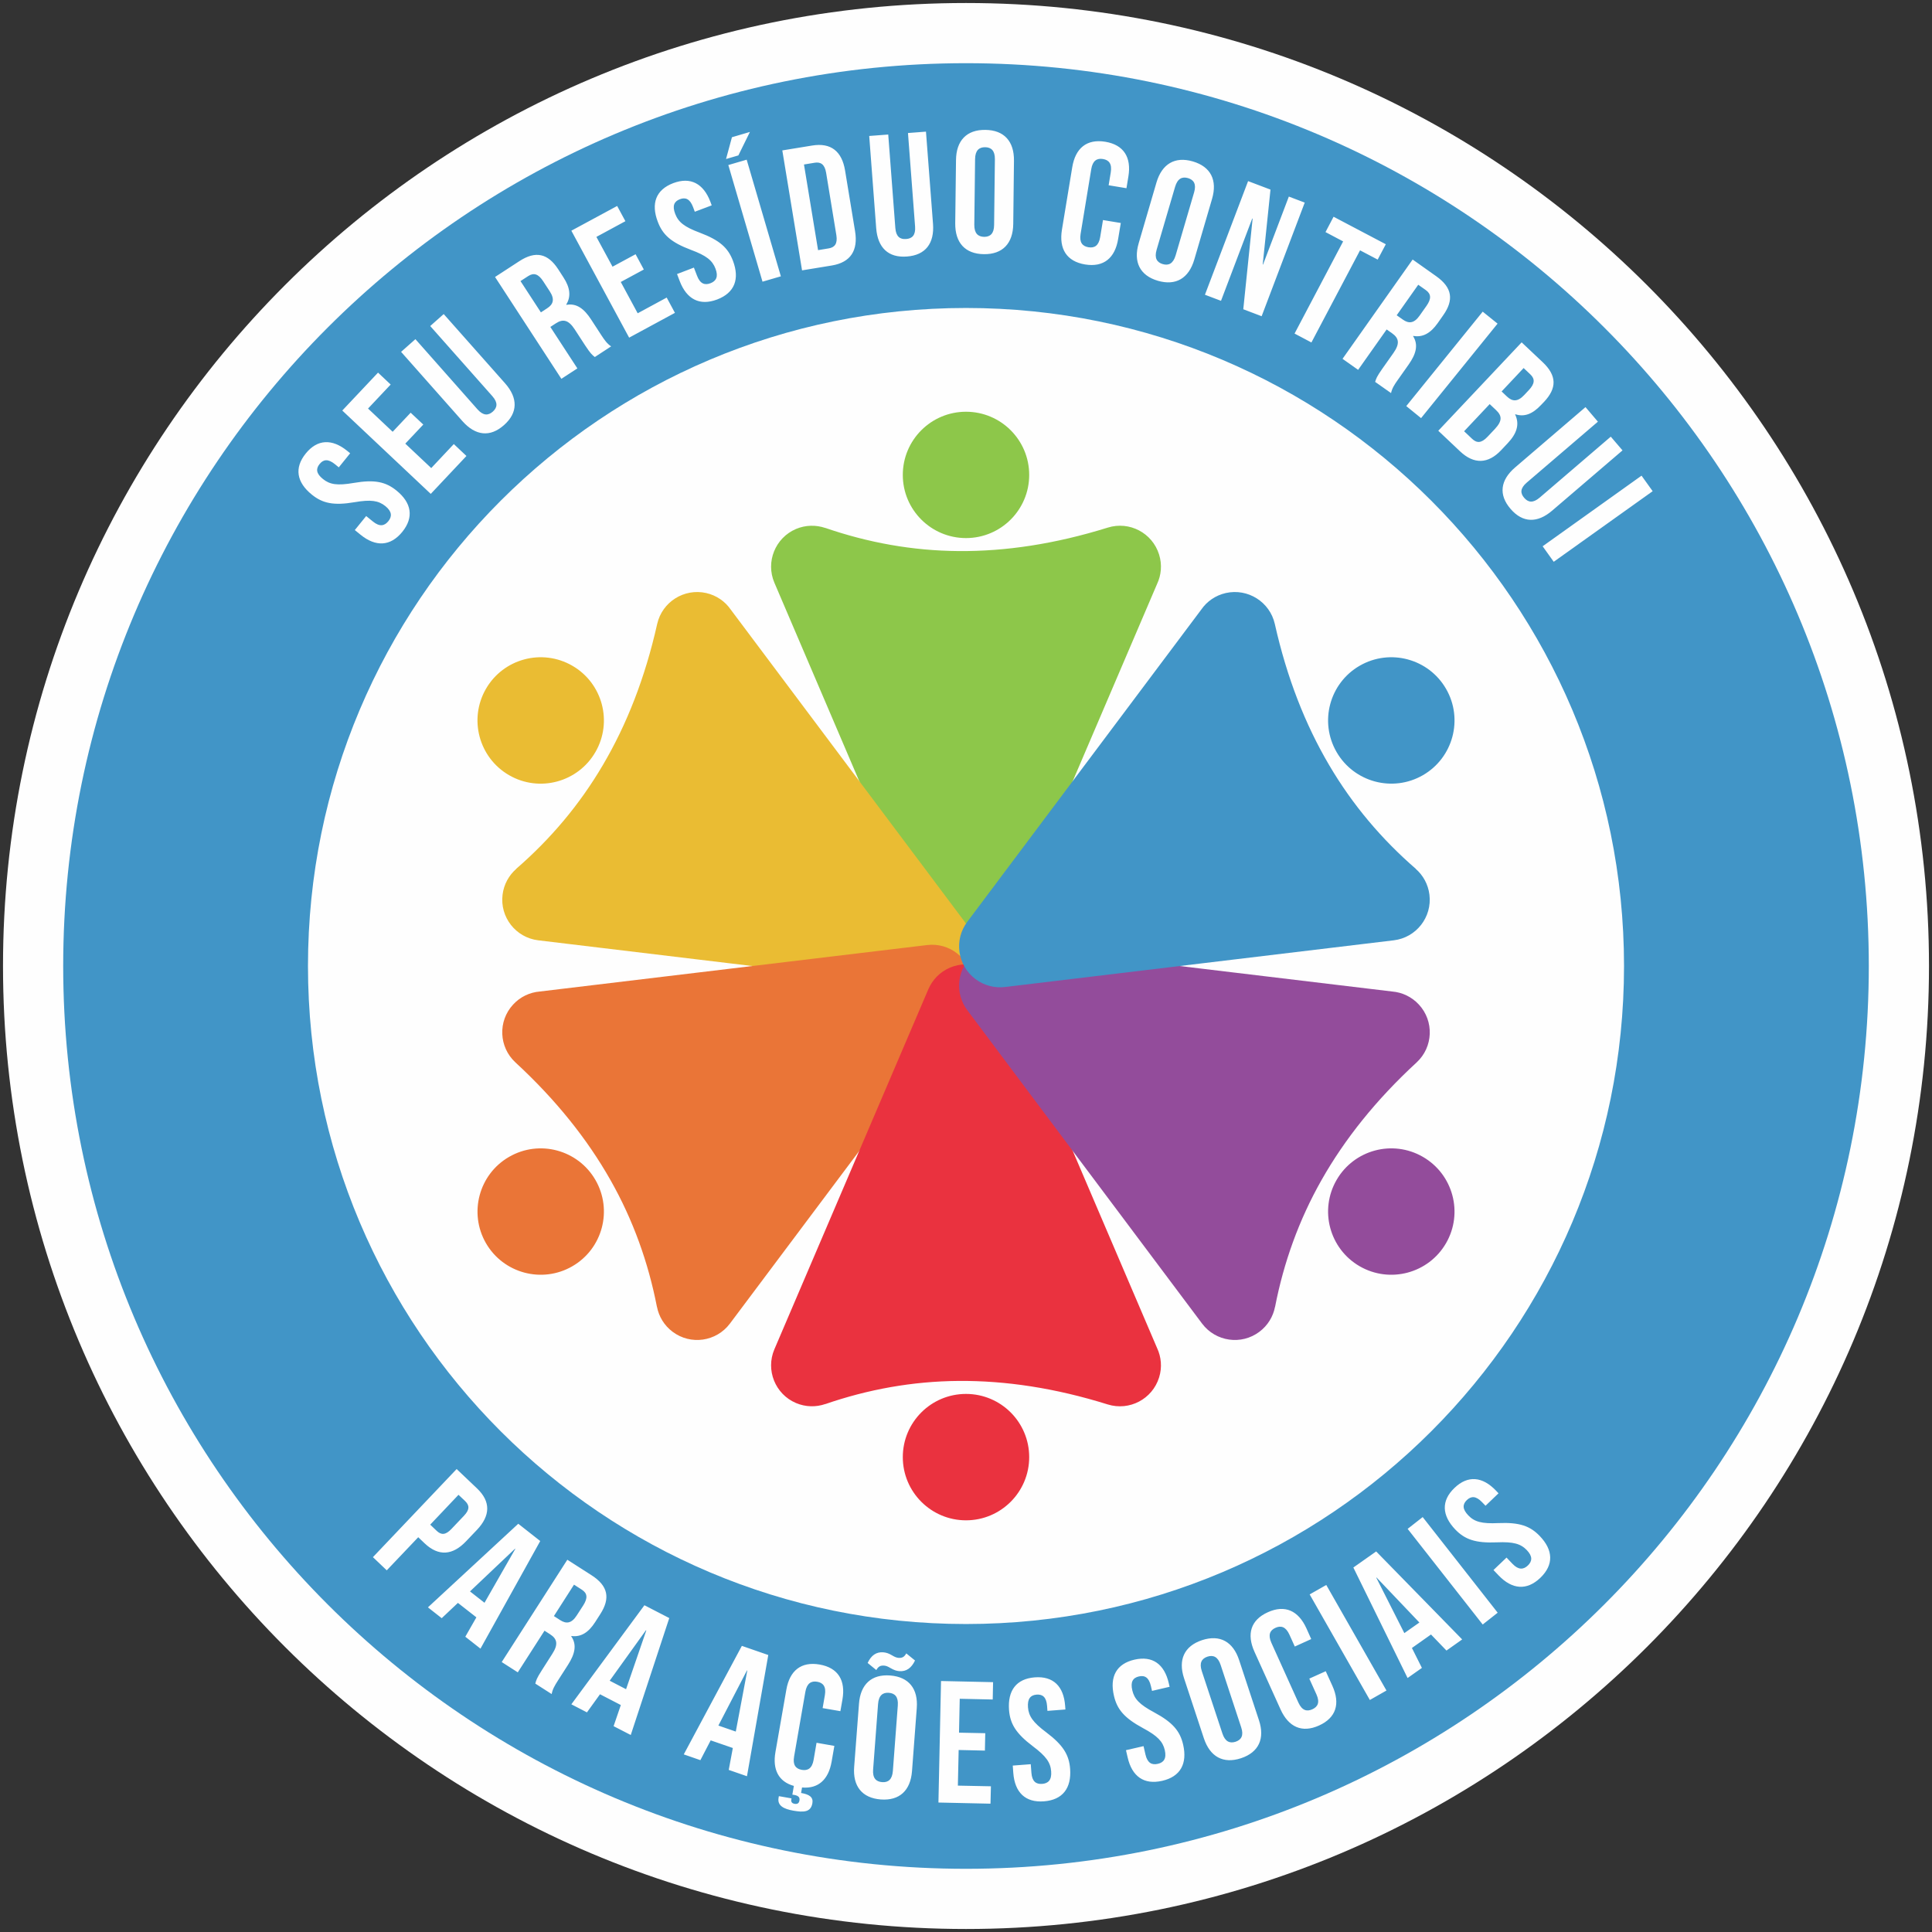
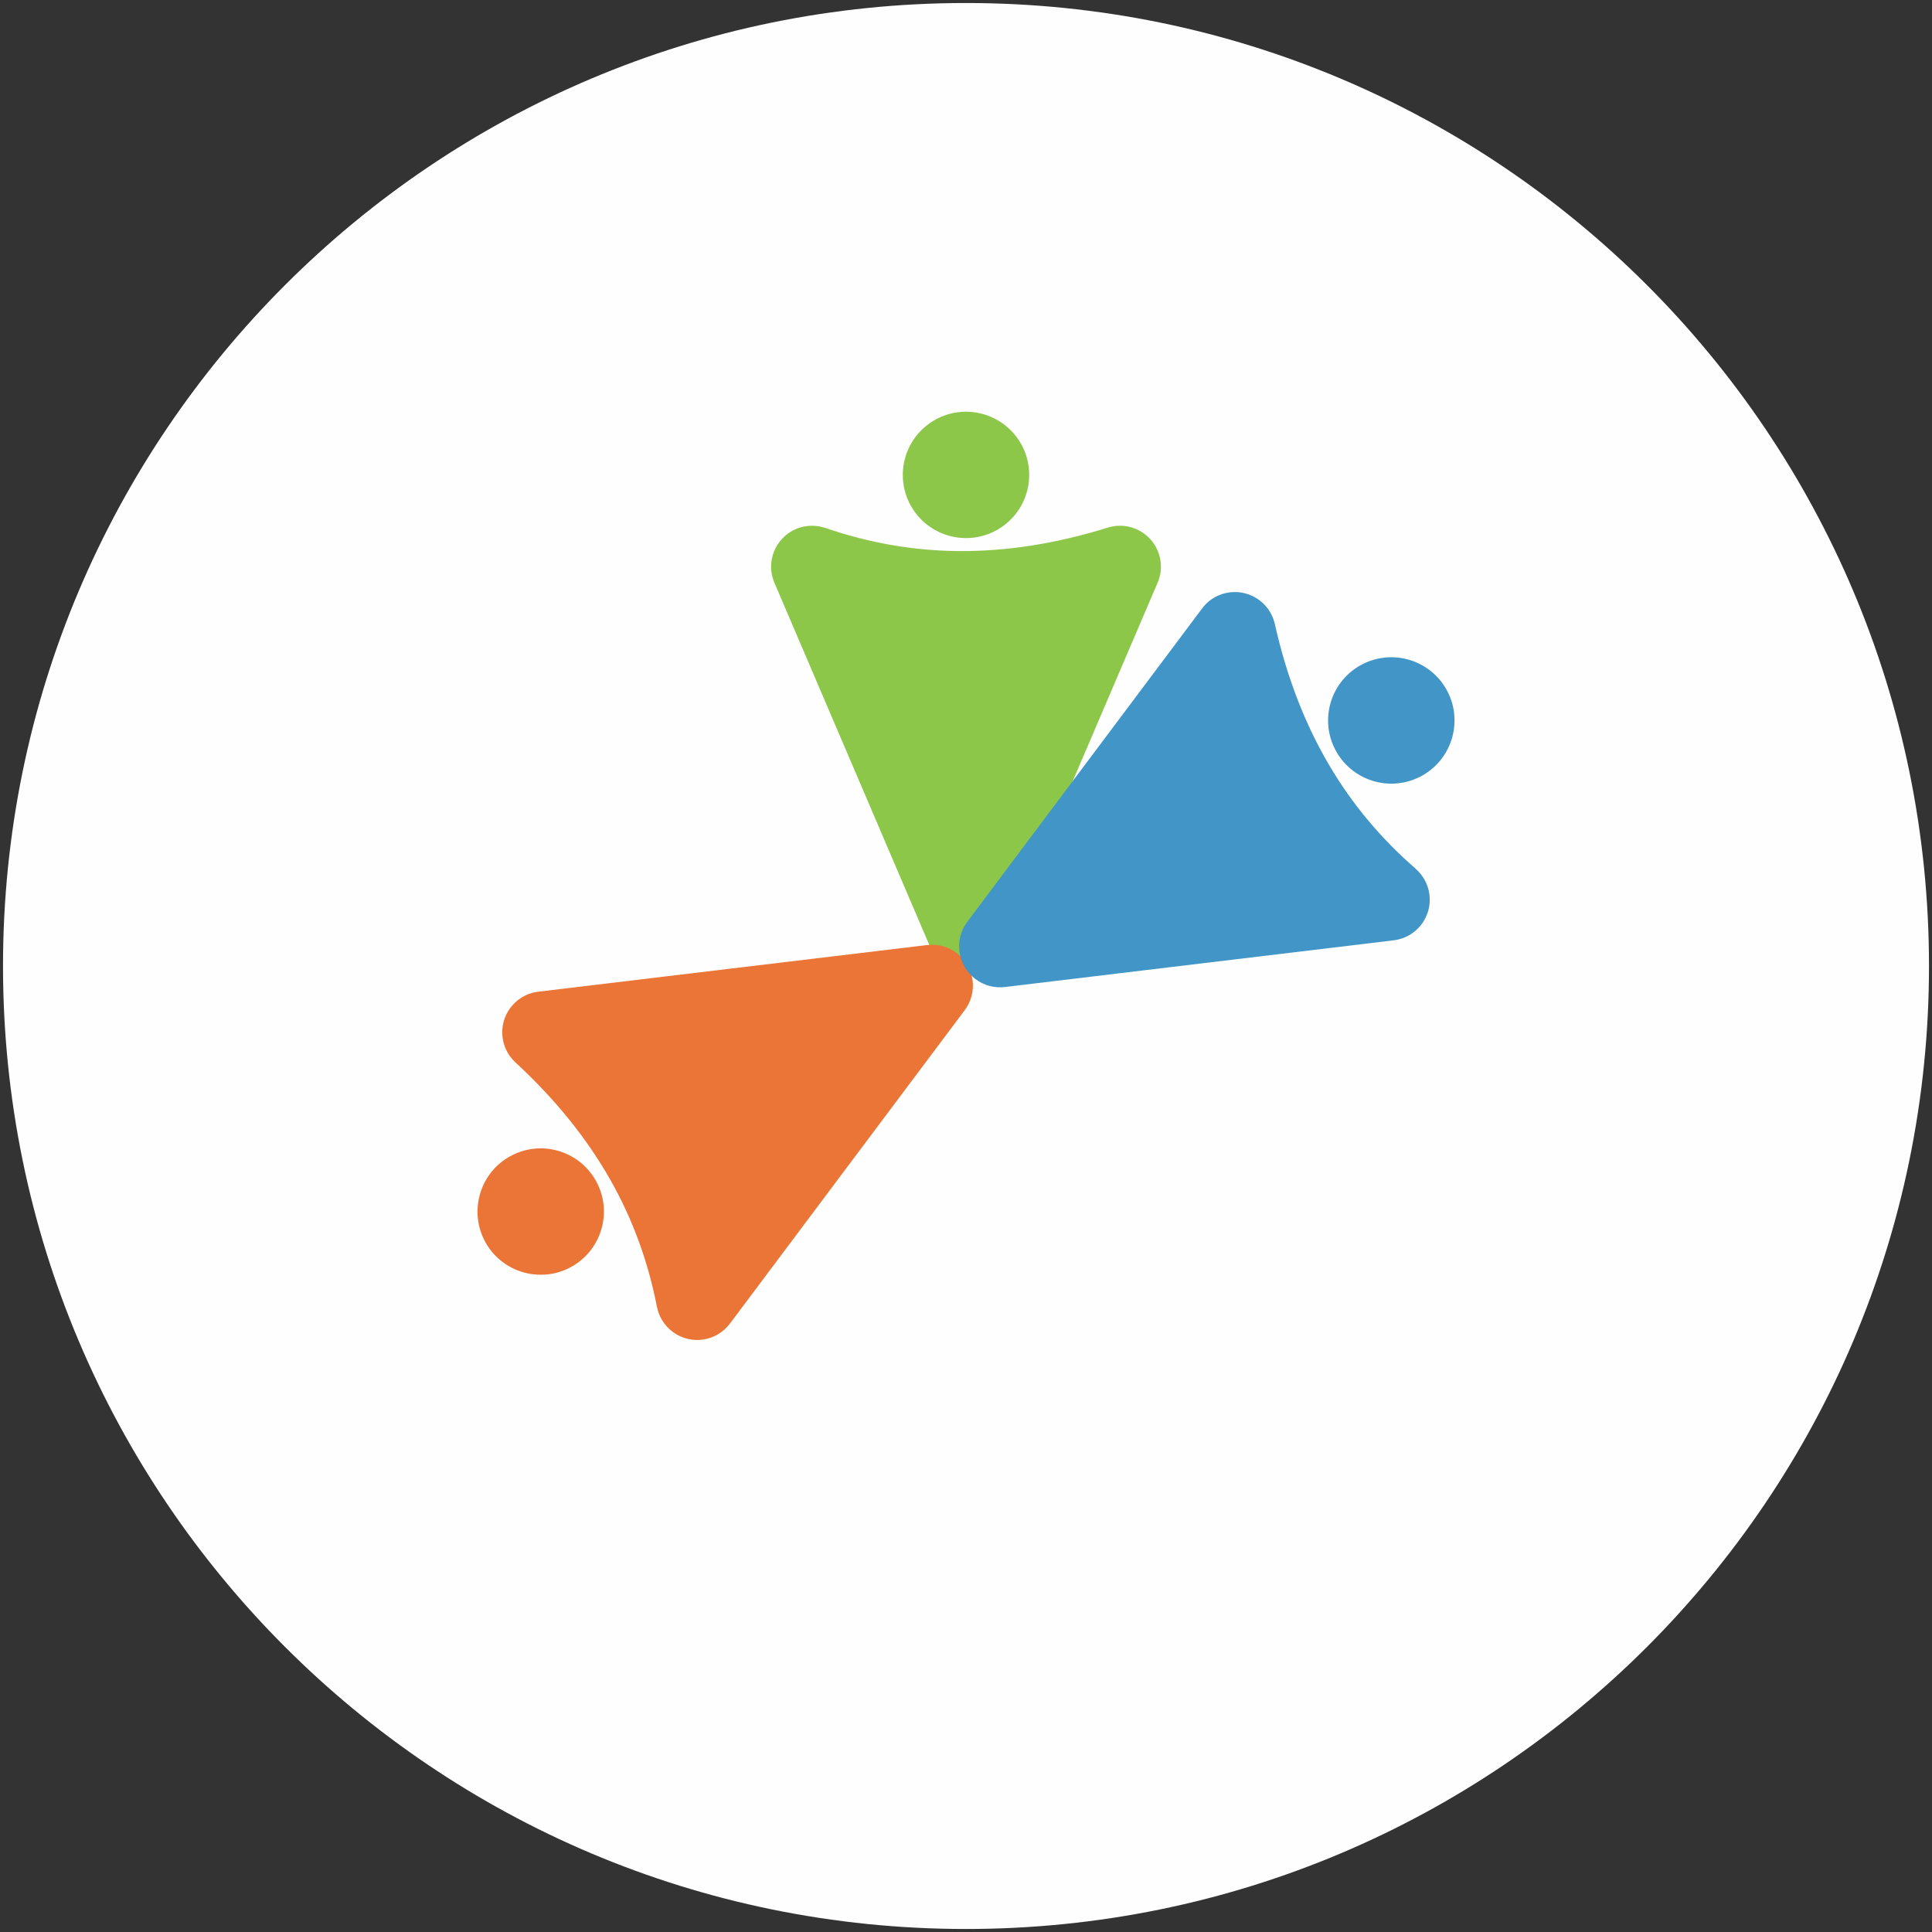
<svg xmlns="http://www.w3.org/2000/svg" xml:space="preserve" width="321px" height="321px" version="1.1" style="shape-rendering:geometricPrecision; text-rendering:geometricPrecision; image-rendering:optimizeQuality; fill-rule:evenodd; clip-rule:evenodd" viewBox="0 0 321 321">
  <rect x="0" y="0" width="321" height="321" fill="#333333" stroke="none" />
  <defs>
    <style type="text/css"> .fil0 {fill:#FEFEFE} .fil1 {fill:#4195C7} .fil2 {fill:#FEFEFE;fill-rule:nonzero} .fil6 {fill:#EA323F;fill-rule:nonzero} .fil5 {fill:#EA7537;fill-rule:nonzero} .fil4 {fill:#EABC33;fill-rule:nonzero} .fil7 {fill:#934C9B;fill-rule:nonzero} .fil3 {fill:#8DC74A;fill-rule:nonzero} .fil8 {fill:#4195C7;fill-rule:nonzero} </style>
  </defs>
  <g id="Camada_x0020_1">
    <g id="_2618101892144">
      <path class="fil0" d="M160.5 0.5c88.37,0 160,71.63 160,160 0,88.37 -71.63,160 -160,160 -88.37,0 -160,-71.63 -160,-160 0,-88.37 71.63,-160 160,-160z" />
      <path class="fil0" d="M160.5 23.99c75.4,0 136.51,61.12 136.51,136.51 0,75.39 -61.11,136.51 -136.51,136.51 -75.39,0 -136.51,-61.12 -136.51,-136.51 0,-75.39 61.12,-136.51 136.51,-136.51z" />
-       <path class="fil1" d="M160.5 51.17c60.38,0 109.33,48.95 109.33,109.33 0,60.38 -48.95,109.33 -109.33,109.33 -60.38,0 -109.33,-48.95 -109.33,-109.33 0,-60.38 48.95,-109.33 109.33,-109.33zm0 -40.67c82.84,0 150,67.16 150,150 0,82.84 -67.16,150 -150,150 -82.84,0 -150,-67.16 -150,-150 0,-82.84 67.16,-150 150,-150z" />
      <path class="fil2" d="M51.81 82.18c1.79,1.45 3.62,1.85 7.1,1.26 2.72,-0.47 3.97,-0.27 5.12,0.65 1.12,0.91 1.12,1.73 0.49,2.51 -0.64,0.79 -1.44,0.96 -2.56,0.05l-1.12 -0.91 -1.89 2.33 0.96 0.78c2.51,2.04 4.96,1.94 6.93,-0.48 1.96,-2.42 1.54,-4.84 -0.97,-6.87 -1.8,-1.45 -3.62,-1.86 -7.11,-1.26 -2.72,0.47 -3.97,0.27 -5.11,-0.66 -1.13,-0.9 -1.19,-1.7 -0.55,-2.48 0.63,-0.79 1.42,-0.89 2.54,0.02l0.65 0.53 1.89 -2.34 -0.49 -0.4c-2.51,-2.03 -4.95,-1.96 -6.89,0.44 -1.94,2.4 -1.51,4.79 1.01,6.83zm9.34 -14.3l3.76 -3.99 -2.1 -1.98 -5.94 6.3 14.7 13.85 5.93 -6.3 -2.1 -1.98 -3.75 3.99 -4.31 -4.06 2.99 -3.17 -2.1 -1.97 -2.99 3.17 -4.09 -3.86zm5.49 -9.42l10.19 11.51c2.15,2.42 4.58,2.73 6.91,0.66 2.33,-2.06 2.32,-4.52 0.18,-6.94l-10.2 -11.51 -2.24 1.99 10.33 11.66c0.95,1.08 0.82,1.89 0.07,2.56 -0.76,0.67 -1.58,0.7 -2.54,-0.37l-10.32 -11.67 -2.38 2.11zm34.9 -0.91c-0.68,-0.45 -1.09,-1.04 -1.63,-1.86l-1.7 -2.61c-1.15,-1.77 -2.41,-2.74 -4.1,-2.43l-0.03 -0.05c0.82,-1.33 0.66,-2.8 -0.48,-4.54l-0.86 -1.33c-1.7,-2.61 -3.73,-3.12 -6.48,-1.32l-4.01 2.61 11.02 16.92 2.66 -1.73 -4.49 -6.89 0.92 -0.6c1.21,-0.79 2.12,-0.55 3.14,1.02l1.73 2.66c0.9,1.37 1.17,1.58 1.6,1.92l2.71 -1.77zm-13.78 -11.68c0.94,-0.61 1.7,-0.35 2.49,0.86l1.09 1.67c0.88,1.35 0.56,2.18 -0.43,2.82l-1.04 0.68 -3.39 -5.2 1.28 -0.83zm11.33 -6.51l4.82 -2.61 -1.37 -2.53 -7.61 4.11 9.6 17.77 7.61 -4.12 -1.37 -2.54 -4.82 2.61 -2.81 -5.2 3.83 -2.07 -1.37 -2.54 -3.83 2.07 -2.68 -4.95zm10.2 -2.52c0.81,2.16 2.19,3.42 5.5,4.67 2.59,0.96 3.57,1.76 4.09,3.13 0.51,1.35 0.1,2.06 -0.84,2.42 -0.94,0.36 -1.72,0.1 -2.23,-1.25l-0.52 -1.35 -2.8 1.07 0.44 1.16c1.15,3.02 3.31,4.17 6.22,3.07 2.92,-1.11 3.77,-3.41 2.63,-6.43 -0.82,-2.16 -2.2,-3.42 -5.51,-4.67 -2.58,-0.96 -3.57,-1.76 -4.09,-3.14 -0.51,-1.35 -0.16,-2.06 0.78,-2.42 0.94,-0.36 1.68,-0.05 2.19,1.3l0.29 0.78 2.81 -1.06 -0.22 -0.6c-1.15,-3.02 -3.29,-4.18 -6.18,-3.09 -2.88,1.1 -3.71,3.39 -2.56,6.41zm17.4 9.96l3.05 -0.89 -5.68 -19.38 -3.05 0.89 5.68 19.38zm-5.08 -24l-0.98 3.62 2.05 -0.6 1.92 -3.9 -2.99 0.88zm11.65 22.12l4.95 -0.81c3.13,-0.52 4.38,-2.51 3.86,-5.69l-1.66 -10.08c-0.52,-3.19 -2.34,-4.67 -5.47,-4.16l-4.96 0.81 3.28 19.93zm2.09 -17.88c0.99,-0.17 1.68,0.25 1.91,1.67l1.7 10.36c0.23,1.42 -0.28,2.04 -1.28,2.2l-1.76 0.29 -2.34 -14.23 1.77 -0.29zm9.07 -4.45l1.16 15.33c0.25,3.22 2,4.94 5.1,4.7 3.11,-0.23 4.58,-2.2 4.34,-5.42l-1.17 -15.33 -2.99 0.23 1.18 15.53c0.11,1.44 -0.48,2.01 -1.49,2.08 -1.01,0.08 -1.68,-0.39 -1.79,-1.83l-1.18 -15.53 -3.16 0.24zm17.59 3.84c0.02,-1.44 0.66,-1.98 1.67,-1.97 1.01,0.01 1.64,0.57 1.62,2.01l-0.13 10.91c-0.01,1.44 -0.66,1.98 -1.66,1.97 -1.01,-0.02 -1.64,-0.57 -1.63,-2.01l0.13 -10.91zm-3.3 10.67c-0.03,3.23 1.65,5.09 4.76,5.13 3.12,0.04 4.84,-1.79 4.88,-5.02l0.12 -10.5c0.04,-3.23 -1.64,-5.1 -4.76,-5.13 -3.11,-0.04 -4.84,1.79 -4.87,5.02l-0.13 10.5zm24.55 -0.54l-0.47 2.85c-0.24,1.42 -0.95,1.83 -1.94,1.67 -1,-0.17 -1.54,-0.78 -1.31,-2.21l1.77 -10.76c0.23,-1.42 0.95,-1.86 1.95,-1.69 0.99,0.16 1.53,0.8 1.29,2.23l-0.35 2.13 2.96 0.49 0.32 -1.94c0.53,-3.19 -0.77,-5.27 -3.84,-5.78 -3.08,-0.5 -4.97,1.06 -5.49,4.25l-1.71 10.36c-0.52,3.19 0.78,5.27 3.85,5.78 3.08,0.5 4.97,-1.06 5.49,-4.25l0.44 -2.64 -2.96 -0.49zm11.98 -5.52c0.41,-1.38 1.17,-1.73 2.14,-1.45 0.97,0.29 1.42,0.99 1.02,2.37l-3.07 10.47c-0.41,1.38 -1.17,1.73 -2.14,1.45 -0.97,-0.29 -1.42,-0.99 -1.02,-2.38l3.07 -10.46zm-6.05 9.38c-0.91,3.1 0.2,5.35 3.19,6.23 2.99,0.87 5.14,-0.42 6.05,-3.52l2.95 -10.08c0.91,-3.1 -0.2,-5.35 -3.19,-6.23 -2.99,-0.87 -5.14,0.42 -6.05,3.52l-2.95 10.08zm17.38 10.96l3.05 1.16 7.16 -18.88 -2.64 -1 -4.29 11.3 -0.05 -0.02 1.29 -12.44 -3.72 -1.41 -7.17 18.88 2.67 1.01 5.19 -13.68 0.06 0.03 -1.55 15.05zm13.66 -12.82l2.93 1.55 -8.07 15.31 2.8 1.48 8.08 -15.31 2.93 1.54 1.35 -2.55 -8.68 -4.57 -1.34 2.55zm10.89 26.75c0.17,-0.79 0.56,-1.4 1.13,-2.2l1.8 -2.55c1.21,-1.72 1.65,-3.24 0.74,-4.7l0.03 -0.05c1.54,0.28 2.85,-0.42 4.05,-2.12l0.91 -1.3c1.8,-2.54 1.53,-4.6 -1.16,-6.5l-3.91 -2.77 -11.65 16.5 2.59 1.83 4.74 -6.71 0.9 0.63c1.18,0.83 1.3,1.76 0.22,3.29l-1.83 2.59c-0.95,1.35 -1.04,1.67 -1.2,2.2l2.64 1.86zm5.77 -17.12c0.91,0.65 0.95,1.45 0.12,2.63l-1.15 1.63c-0.93,1.32 -1.82,1.33 -2.79,0.64l-1.01 -0.71 3.58 -5.07 1.25 0.88zm-3.24 19.28l2.46 2 12.71 -15.7 -2.47 -1.99 -12.7 15.69zm22.65 -7.31l-3.48 -3.28 -13.85 14.69 3.63 3.43c2.31,2.17 4.65,2.08 6.79,-0.18l1.13 -1.2c1.46,-1.55 2.01,-3.1 1.22,-4.75l0.04 -0.04c1.49,0.48 2.84,-0.03 4.26,-1.54l0.5 -0.52c2.14,-2.27 2.16,-4.35 -0.24,-6.61zm-7.76 7.95c1.05,0.98 1.09,1.82 -0.19,3.19l-1.21 1.28c-1.03,1.09 -1.79,1.05 -2.56,0.32l-1.32 -1.25 4.25 -4.51 1.03 0.97zm5.72 -5.91c0.82,0.77 0.74,1.57 -0.25,2.62l-0.77 0.82c-1.11,1.18 -1.99,1.06 -2.85,0.25l-0.9 -0.85 3.66 -3.89 1.11 1.05zm9.17 5.44l-11.68 10.01c-2.46,2.1 -2.81,4.53 -0.78,6.89 2.03,2.37 4.48,2.4 6.93,0.29l11.68 -10 -1.95 -2.28 -11.83 10.14c-1.1,0.93 -1.9,0.79 -2.56,0.02 -0.66,-0.76 -0.68,-1.58 0.42,-2.52l11.83 -10.13 -2.06 -2.42zm-7.12 23.12l1.84 2.58 16.44 -11.73 -1.85 -2.58 -16.43 11.73z" />
      <path class="fil2" d="M79.26 247.3l-3.39 -3.22 -13.91 14.64 2.3 2.19 5.23 -5.5 1.08 1.03c2.31,2.18 4.65,1.98 6.87,-0.36l1.81 -1.9c2.23,-2.35 2.31,-4.69 0.01,-6.88zm-1.99 2.09c0.73,0.7 0.81,1.41 -0.18,2.45l-2.09 2.2c-0.99,1.05 -1.71,1 -2.44,0.31l-1.08 -1.03 4.7 -4.96 1.09 1.03zm12.49 6.65l-3.65 -2.87 -15.01 13.89 2.29 1.8 2.69 -2.54 3.07 2.4 -1.84 3.22 2.52 1.98 9.93 -17.88zm-4.18 1.27l0.04 0.03 -5.12 8.96 -2.41 -1.89 7.49 -7.1zm6.08 24.16c0.14,-0.8 0.51,-1.42 1.04,-2.25l1.68 -2.62c1.13,-1.77 1.51,-3.32 0.53,-4.73l0.03 -0.05c1.55,0.21 2.82,-0.55 3.94,-2.3l0.86 -1.34c1.68,-2.62 1.32,-4.67 -1.45,-6.45l-4.03 -2.58 -10.9 17 2.67 1.71 4.44 -6.92 0.92 0.59c1.22,0.78 1.38,1.71 0.36,3.28l-1.71 2.68c-0.89,1.38 -0.96,1.71 -1.1,2.24l2.72 1.74zm5 -17.35c0.95,0.6 1.02,1.4 0.24,2.62l-1.08 1.67c-0.87,1.36 -1.76,1.41 -2.75,0.77l-1.04 -0.67 3.34 -5.22 1.29 0.83zm14.54 4.72l-4.13 -2.13 -12.14 16.46 2.59 1.34 2.17 -3.01 3.46 1.79 -1.2 3.51 2.85 1.47 6.4 -19.43zm-3.88 2.03l0.06 0.03 -3.36 9.76 -2.72 -1.41 6.02 -8.38zm20.33 4.11l-4.39 -1.52 -9.65 18.03 2.76 0.96 1.71 -3.29 3.68 1.27 -0.68 3.64 3.03 1.05 3.54 -20.14zm-3.54 2.56l0.05 0.02 -1.91 10.14 -2.89 -1 4.75 -9.16zm11.56 12.02l-0.49 2.85c-0.25,1.42 -0.97,1.82 -1.96,1.65 -1,-0.18 -1.53,-0.8 -1.28,-2.22l1.87 -10.74c0.25,-1.42 0.97,-1.85 1.96,-1.68 1,0.17 1.53,0.82 1.28,2.24l-0.37 2.14 2.95 0.51 0.34 -1.93c0.56,-3.19 -0.72,-5.28 -3.79,-5.82 -3.07,-0.53 -4.98,1.01 -5.53,4.19l-1.81 10.35c-0.51,2.92 0.52,4.92 3.06,5.63l-0.25 1.45 0.28 0.04c0.69,0.12 0.99,0.38 0.9,0.92 -0.08,0.49 -0.35,0.64 -0.83,0.56 -0.31,-0.05 -0.6,-0.25 -0.53,-0.68l0.04 -0.22 -2.1 -0.37 -0.05 0.28c-0.23,1.31 0.88,1.85 2.44,2.13 1.68,0.29 2.91,0.3 3.18,-1.24 0.17,-0.99 -0.48,-1.46 -1.88,-1.7l0.16 -0.91c2.69,0.24 4.39,-1.31 4.91,-4.27l0.46 -2.64 -2.96 -0.52zm10.22 -6.44c0.11,-1.44 0.79,-1.94 1.79,-1.86 1.01,0.07 1.6,0.67 1.49,2.11l-0.82 10.87c-0.11,1.44 -0.79,1.94 -1.79,1.86 -1.01,-0.08 -1.6,-0.67 -1.49,-2.11l0.82 -10.87zm-3.97 10.43c-0.25,3.22 1.31,5.19 4.42,5.43 3.11,0.23 4.94,-1.48 5.19,-4.7l0.79 -10.47c0.25,-3.22 -1.31,-5.19 -4.42,-5.43 -3.1,-0.24 -4.94,1.48 -5.18,4.7l-0.8 10.47zm7.36 -18.1c-0.31,-0.03 -0.59,-0.13 -1.04,-0.4 -0.55,-0.33 -0.97,-0.48 -1.49,-0.52 -1.15,-0.09 -2.01,0.51 -2.59,1.77l1.44 1.18c0.33,-0.58 0.67,-0.79 1.3,-0.74 0.32,0.03 0.6,0.13 1.04,0.4 0.64,0.37 1.03,0.48 1.49,0.52 1.15,0.09 2.01,-0.52 2.6,-1.77l-1.45 -1.18c-0.33,0.58 -0.66,0.79 -1.3,0.74zm10.18 6.8l5.48 0.12 0.06 -2.88 -8.65 -0.19 -0.43 20.19 8.65 0.19 0.07 -2.89 -5.49 -0.11 0.13 -5.92 4.36 0.1 0.06 -2.89 -4.36 -0.09 0.12 -5.63zm8.19 1.86c0.18,2.3 1.14,3.9 3.96,6.03 2.21,1.66 2.93,2.7 3.04,4.17 0.11,1.44 -0.49,2 -1.49,2.08 -1.01,0.08 -1.68,-0.39 -1.79,-1.83l-0.11 -1.44 -2.99 0.23 0.09 1.24c0.25,3.22 2,4.94 5.1,4.7 3.11,-0.24 4.58,-2.2 4.34,-5.42 -0.18,-2.3 -1.14,-3.91 -3.96,-6.04 -2.21,-1.65 -2.93,-2.7 -3.04,-4.16 -0.11,-1.44 0.43,-2.03 1.43,-2.11 1.01,-0.08 1.63,0.43 1.74,1.87l0.06 0.83 2.99 -0.23 -0.05 -0.63c-0.24,-3.22 -1.96,-4.94 -5.04,-4.71 -3.08,0.24 -4.52,2.2 -4.28,5.42zm17.43 -2.36c0.52,2.25 1.71,3.69 4.82,5.37 2.43,1.3 3.3,2.23 3.63,3.66 0.32,1.41 -0.18,2.06 -1.16,2.28 -0.99,0.23 -1.72,-0.13 -2.05,-1.54l-0.32 -1.4 -2.92 0.67 0.28 1.21c0.72,3.15 2.71,4.58 5.75,3.88 3.03,-0.7 4.19,-2.86 3.47,-6.01 -0.52,-2.25 -1.71,-3.69 -4.83,-5.37 -2.43,-1.3 -3.29,-2.23 -3.62,-3.66 -0.33,-1.41 0.11,-2.07 1.09,-2.3 0.99,-0.23 1.67,0.18 2,1.58l0.19 0.82 2.92 -0.68 -0.14 -0.61c-0.73,-3.15 -2.69,-4.59 -5.7,-3.9 -3.01,0.69 -4.14,2.85 -3.41,6zm14.6 -4.09c-0.45,-1.37 -0.02,-2.09 0.94,-2.41 0.96,-0.31 1.74,0.01 2.19,1.38l3.41 10.35c0.46,1.37 0.03,2.09 -0.93,2.41 -0.96,0.31 -1.74,-0.01 -2.19,-1.38l-3.42 -10.35zm0.34 11.15c1.02,3.07 3.21,4.29 6.17,3.32 2.96,-0.98 4,-3.27 2.98,-6.33l-3.29 -9.98c-1.01,-3.06 -3.2,-4.28 -6.16,-3.31 -2.96,0.98 -4,3.27 -2.99,6.33l3.29 9.97zm17.52 -9.91l1.19 2.63c0.59,1.32 0.23,2.05 -0.69,2.47 -0.92,0.41 -1.71,0.2 -2.31,-1.11l-4.49 -9.94c-0.59,-1.32 -0.24,-2.08 0.68,-2.49 0.92,-0.42 1.72,-0.18 2.32,1.14l0.89 1.97 2.73 -1.24 -0.8 -1.79c-1.34,-2.94 -3.57,-3.96 -6.41,-2.67 -2.84,1.28 -3.55,3.62 -2.22,6.57l4.33 9.57c1.33,2.94 3.56,3.96 6.4,2.68 2.84,-1.29 3.55,-3.63 2.22,-6.58l-1.11 -2.44 -2.73 1.23zm10.06 3.55l2.76 -1.57 -10 -17.54 -2.76 1.57 10 17.54zm1.05 -24.68l-3.79 2.67 9.01 18.36 2.38 -1.68 -1.66 -3.31 3.17 -2.24 2.57 2.67 2.61 -1.85 -14.29 -14.62zm0.02 4.36l0.04 -0.03 7.12 7.48 -2.5 1.76 -4.66 -9.21zm17.68 7.78l2.49 -1.96 -12.46 -15.89 -2.5 1.96 12.47 15.89zm-4.56 -15.79c1.6,1.66 3.36,2.29 6.9,2.14 2.75,-0.12 3.97,0.23 4.99,1.29 1,1.04 0.9,1.86 0.17,2.56 -0.73,0.69 -1.55,0.76 -2.55,-0.28l-0.99 -1.04 -2.17 2.07 0.86 0.9c2.23,2.33 4.68,2.55 6.93,0.39 2.25,-2.16 2.14,-4.61 -0.1,-6.94 -1.6,-1.67 -3.36,-2.3 -6.89,-2.15 -2.76,0.13 -3.98,-0.22 -4.99,-1.29 -1,-1.04 -0.96,-1.83 -0.24,-2.53 0.73,-0.7 1.53,-0.7 2.53,0.34l0.58 0.6 2.16 -2.07 -0.44 -0.46c-2.23,-2.33 -4.66,-2.57 -6.88,-0.43 -2.23,2.13 -2.1,4.56 0.13,6.9z" />
      <path class="fil3" d="M137.12 87.71c7.08,2.44 14.45,3.79 22.15,3.85 7.79,0.06 16.03,-1.17 24.79,-3.9 3.59,-1.12 7.4,0.88 8.52,4.47 0.53,1.69 0.36,3.43 -0.34,4.91l-25.49 59.59c-1.47,3.46 -5.46,5.07 -8.91,3.6 -1.69,-0.72 -2.93,-2.03 -3.6,-3.6l-25.58 -59.82c-1.47,-3.45 0.14,-7.44 3.59,-8.92 1.61,-0.68 3.33,-0.69 4.87,-0.17l0 -0.01zm23.38 -19.3c5.8,0 10.5,4.7 10.5,10.5 0,5.79 -4.7,10.49 -10.5,10.49 -5.8,0 -10.5,-4.7 -10.5,-10.49 0,-5.8 4.7,-10.5 10.5,-10.5z" />
-       <path class="fil4" d="M85.77 144.35c5.66,-4.91 10.51,-10.62 14.41,-17.26 3.95,-6.71 7,-14.46 9.01,-23.42 0.83,-3.66 4.47,-5.96 8.14,-5.14 1.72,0.39 3.15,1.4 4.08,2.75l38.87 51.87c2.26,3 1.65,7.26 -1.35,9.52 -1.46,1.1 -3.22,1.52 -4.91,1.32l-64.6 -7.76c-3.72,-0.45 -6.38,-3.84 -5.92,-7.57 0.21,-1.73 1.06,-3.23 2.28,-4.3l-0.01 -0.01zm-5.03 -29.9c2.9,-5.02 9.32,-6.74 14.35,-3.84 5.02,2.9 6.74,9.32 3.84,14.34 -2.9,5.02 -9.32,6.75 -14.34,3.85 -5.02,-2.9 -6.75,-9.32 -3.85,-14.35z" />
      <path class="fil5" d="M109.15 217.14c-1.43,-7.35 -3.94,-14.41 -7.74,-21.11 -3.84,-6.77 -9.03,-13.29 -15.77,-19.51 -2.76,-2.55 -2.94,-6.85 -0.39,-9.61 1.2,-1.31 2.79,-2.03 4.42,-2.17l64.36 -7.72c3.72,-0.46 7.11,2.2 7.57,5.92 0.22,1.82 -0.3,3.56 -1.32,4.91l-39.01 52.07c-2.26,3 -6.52,3.61 -9.52,1.35 -1.4,-1.05 -2.28,-2.54 -2.59,-4.13l-0.01 0zm-28.41 -10.59c-2.89,-5.02 -1.17,-11.45 3.85,-14.34 5.02,-2.9 11.44,-1.18 14.34,3.84 2.9,5.02 1.18,11.44 -3.84,14.34 -5.02,2.9 -11.45,1.18 -14.35,-3.84z" />
-       <path class="fil6" d="M137.12 233.29c7.08,-2.44 14.45,-3.79 22.15,-3.85 7.79,-0.06 16.03,1.17 24.79,3.91 3.59,1.11 7.4,-0.89 8.52,-4.48 0.53,-1.69 0.36,-3.42 -0.34,-4.91l-25.49 -59.59c-1.47,-3.46 -5.46,-5.07 -8.91,-3.6 -1.69,0.72 -2.93,2.04 -3.6,3.6l-25.58 59.82c-1.47,3.45 0.14,7.45 3.59,8.92 1.61,0.68 3.33,0.7 4.87,0.17l0 0.01zm23.38 19.31c5.8,0 10.5,-4.71 10.5,-10.5 0,-5.8 -4.7,-10.5 -10.5,-10.5 -5.8,0 -10.5,4.7 -10.5,10.5 0,5.79 4.7,10.5 10.5,10.5z" />
-       <path class="fil7" d="M211.85 217.14c1.43,-7.35 3.94,-14.41 7.74,-21.11 3.84,-6.77 9.03,-13.29 15.78,-19.51 2.76,-2.55 2.93,-6.85 0.38,-9.61 -1.2,-1.3 -2.79,-2.03 -4.42,-2.17l-64.36 -7.72c-3.72,-0.46 -7.11,2.2 -7.57,5.92 -0.22,1.82 0.3,3.56 1.32,4.91l39.01 52.07c2.26,3 6.52,3.61 9.52,1.35 1.4,-1.05 2.28,-2.54 2.59,-4.13l0.01 0zm28.41 -10.59c2.9,-5.02 1.17,-11.44 -3.85,-14.34 -5.02,-2.9 -11.44,-1.18 -14.34,3.84 -2.9,5.02 -1.18,11.44 3.84,14.34 5.03,2.9 11.45,1.18 14.35,-3.84z" />
      <path class="fil8" d="M235.23 144.35c-5.66,-4.91 -10.51,-10.62 -14.41,-17.26 -3.95,-6.71 -7,-14.46 -9.01,-23.42 -0.83,-3.66 -4.47,-5.96 -8.14,-5.14 -1.72,0.39 -3.15,1.4 -4.08,2.75l-38.87 51.87c-2.26,3 -1.65,7.26 1.35,9.52 1.46,1.1 3.22,1.52 4.91,1.32l64.6 -7.76c3.72,-0.45 6.38,-3.84 5.92,-7.57 -0.21,-1.73 -1.06,-3.24 -2.28,-4.3l0.01 -0.01zm5.03 -29.9c-2.9,-5.02 -9.32,-6.74 -14.35,-3.84 -5.02,2.9 -6.74,9.32 -3.84,14.34 2.9,5.02 9.32,6.74 14.34,3.85 5.03,-2.9 6.75,-9.33 3.85,-14.35z" />
    </g>
  </g>
</svg>